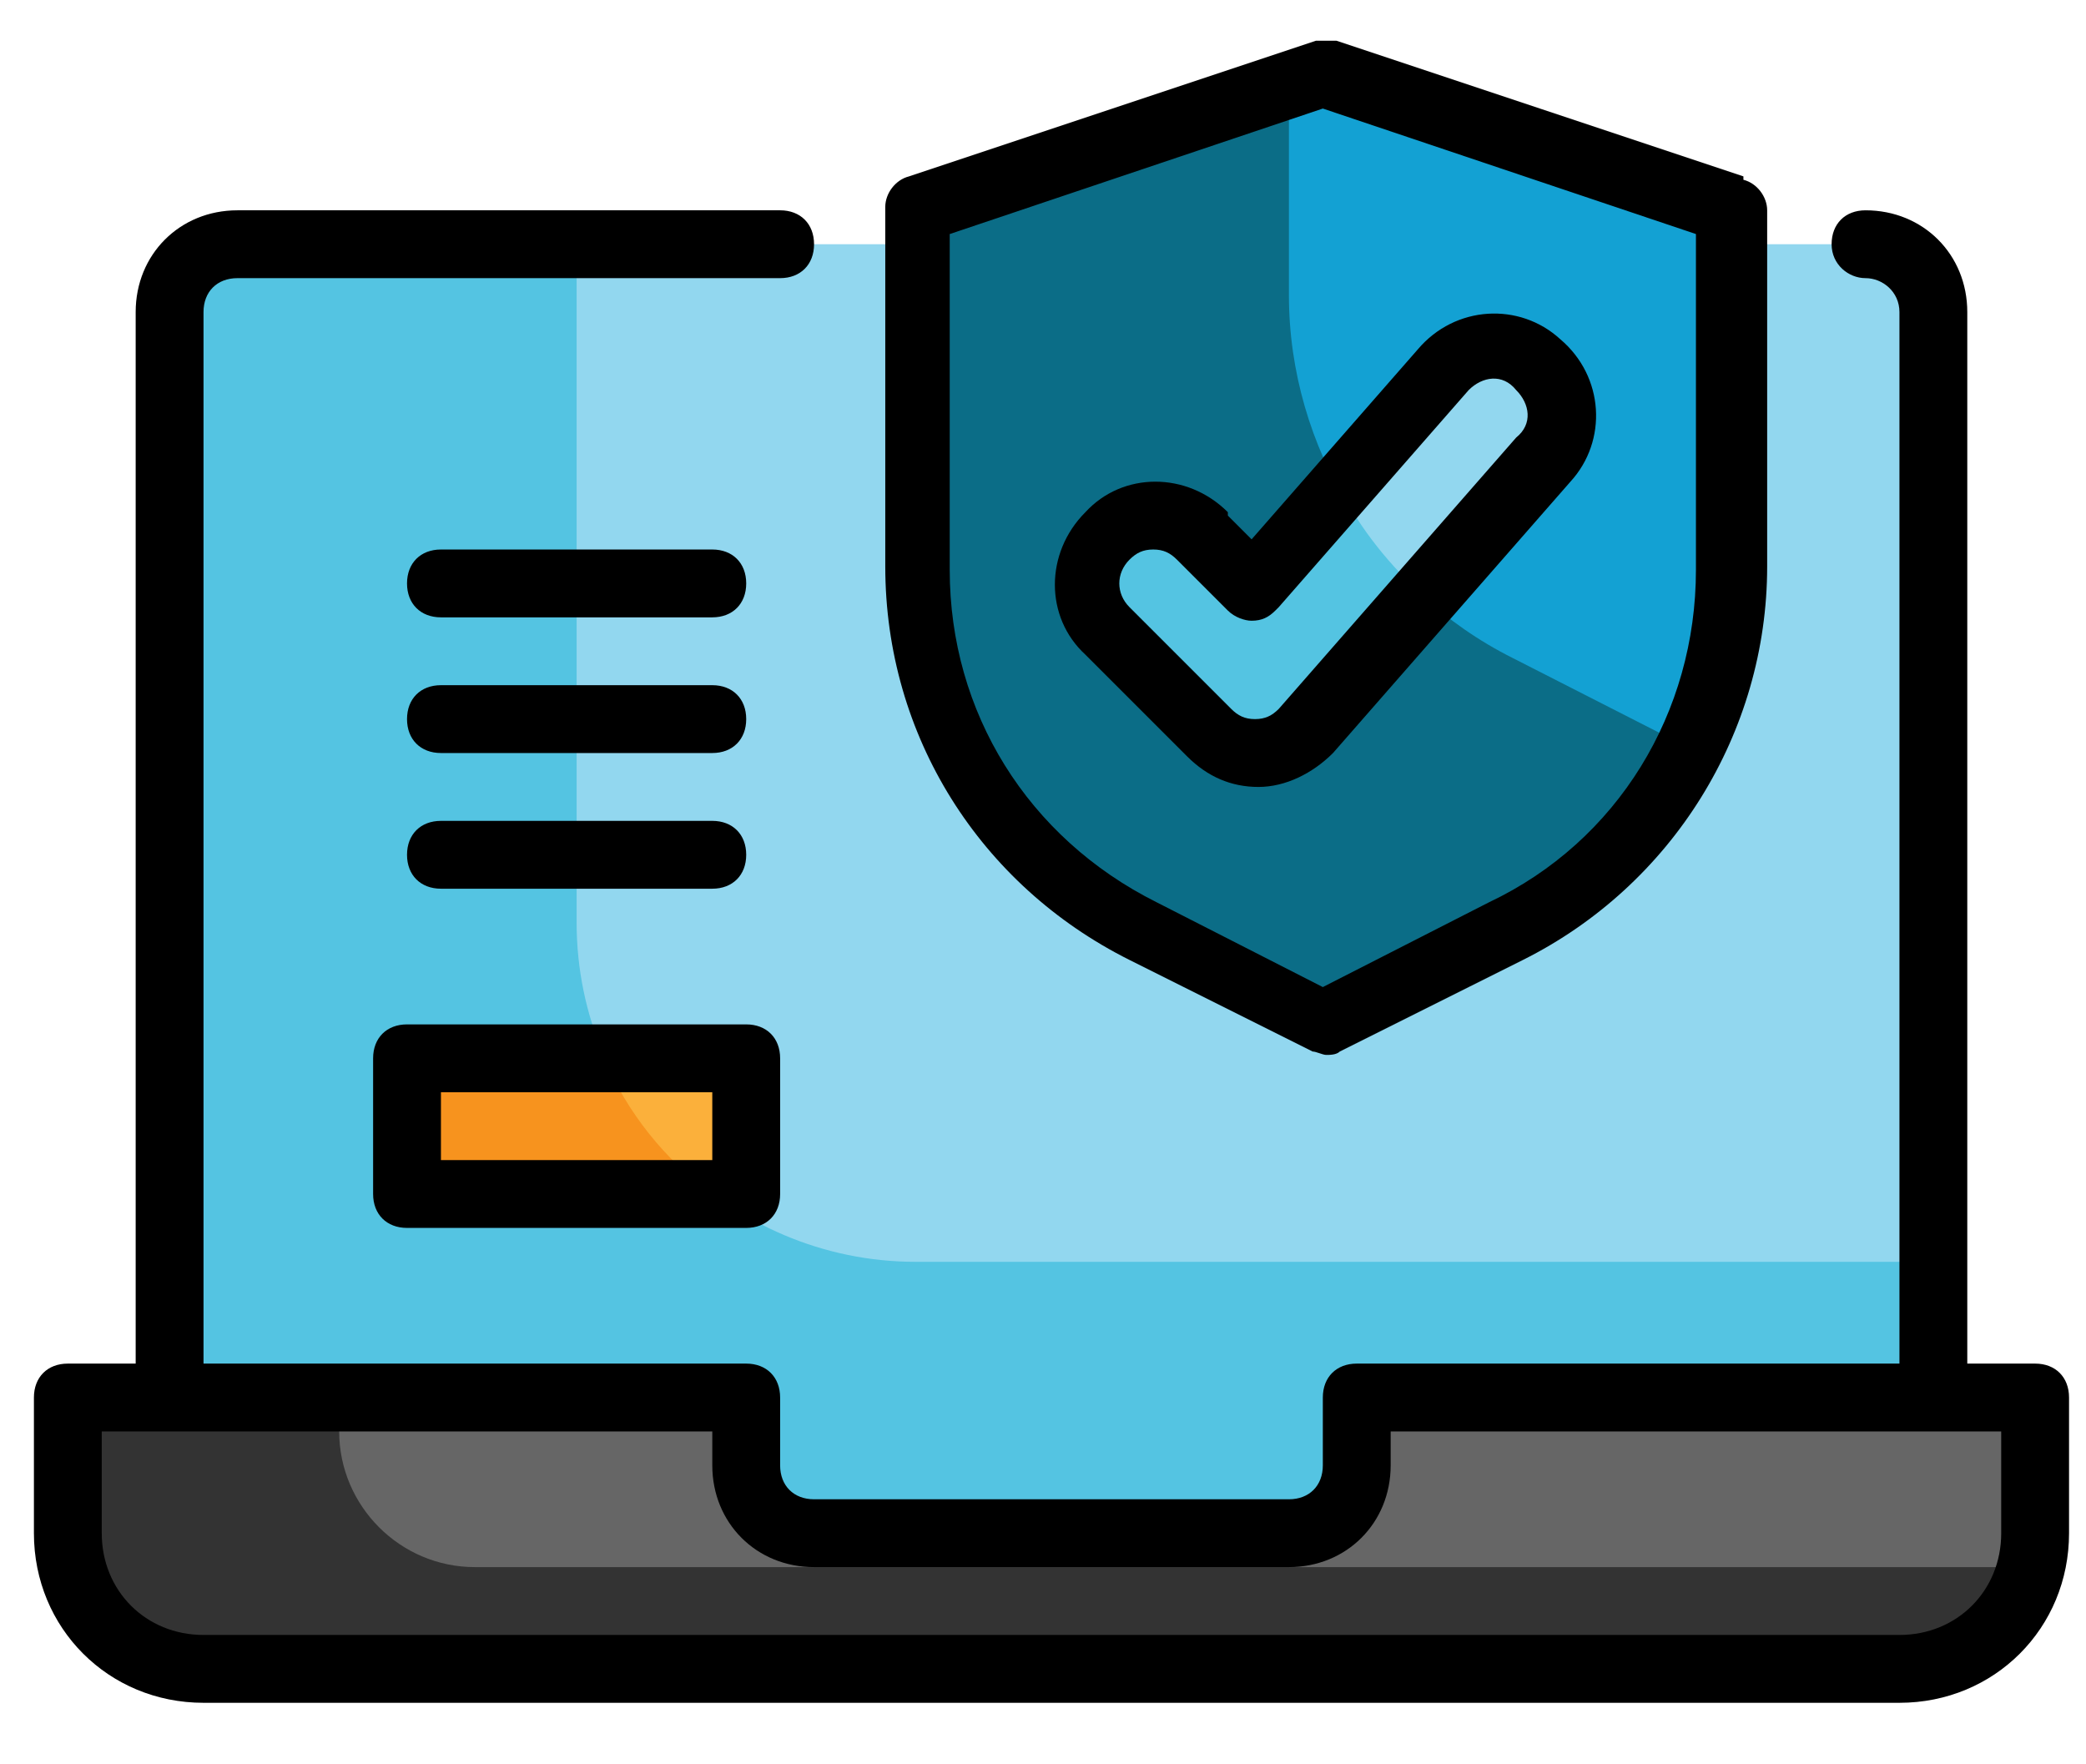
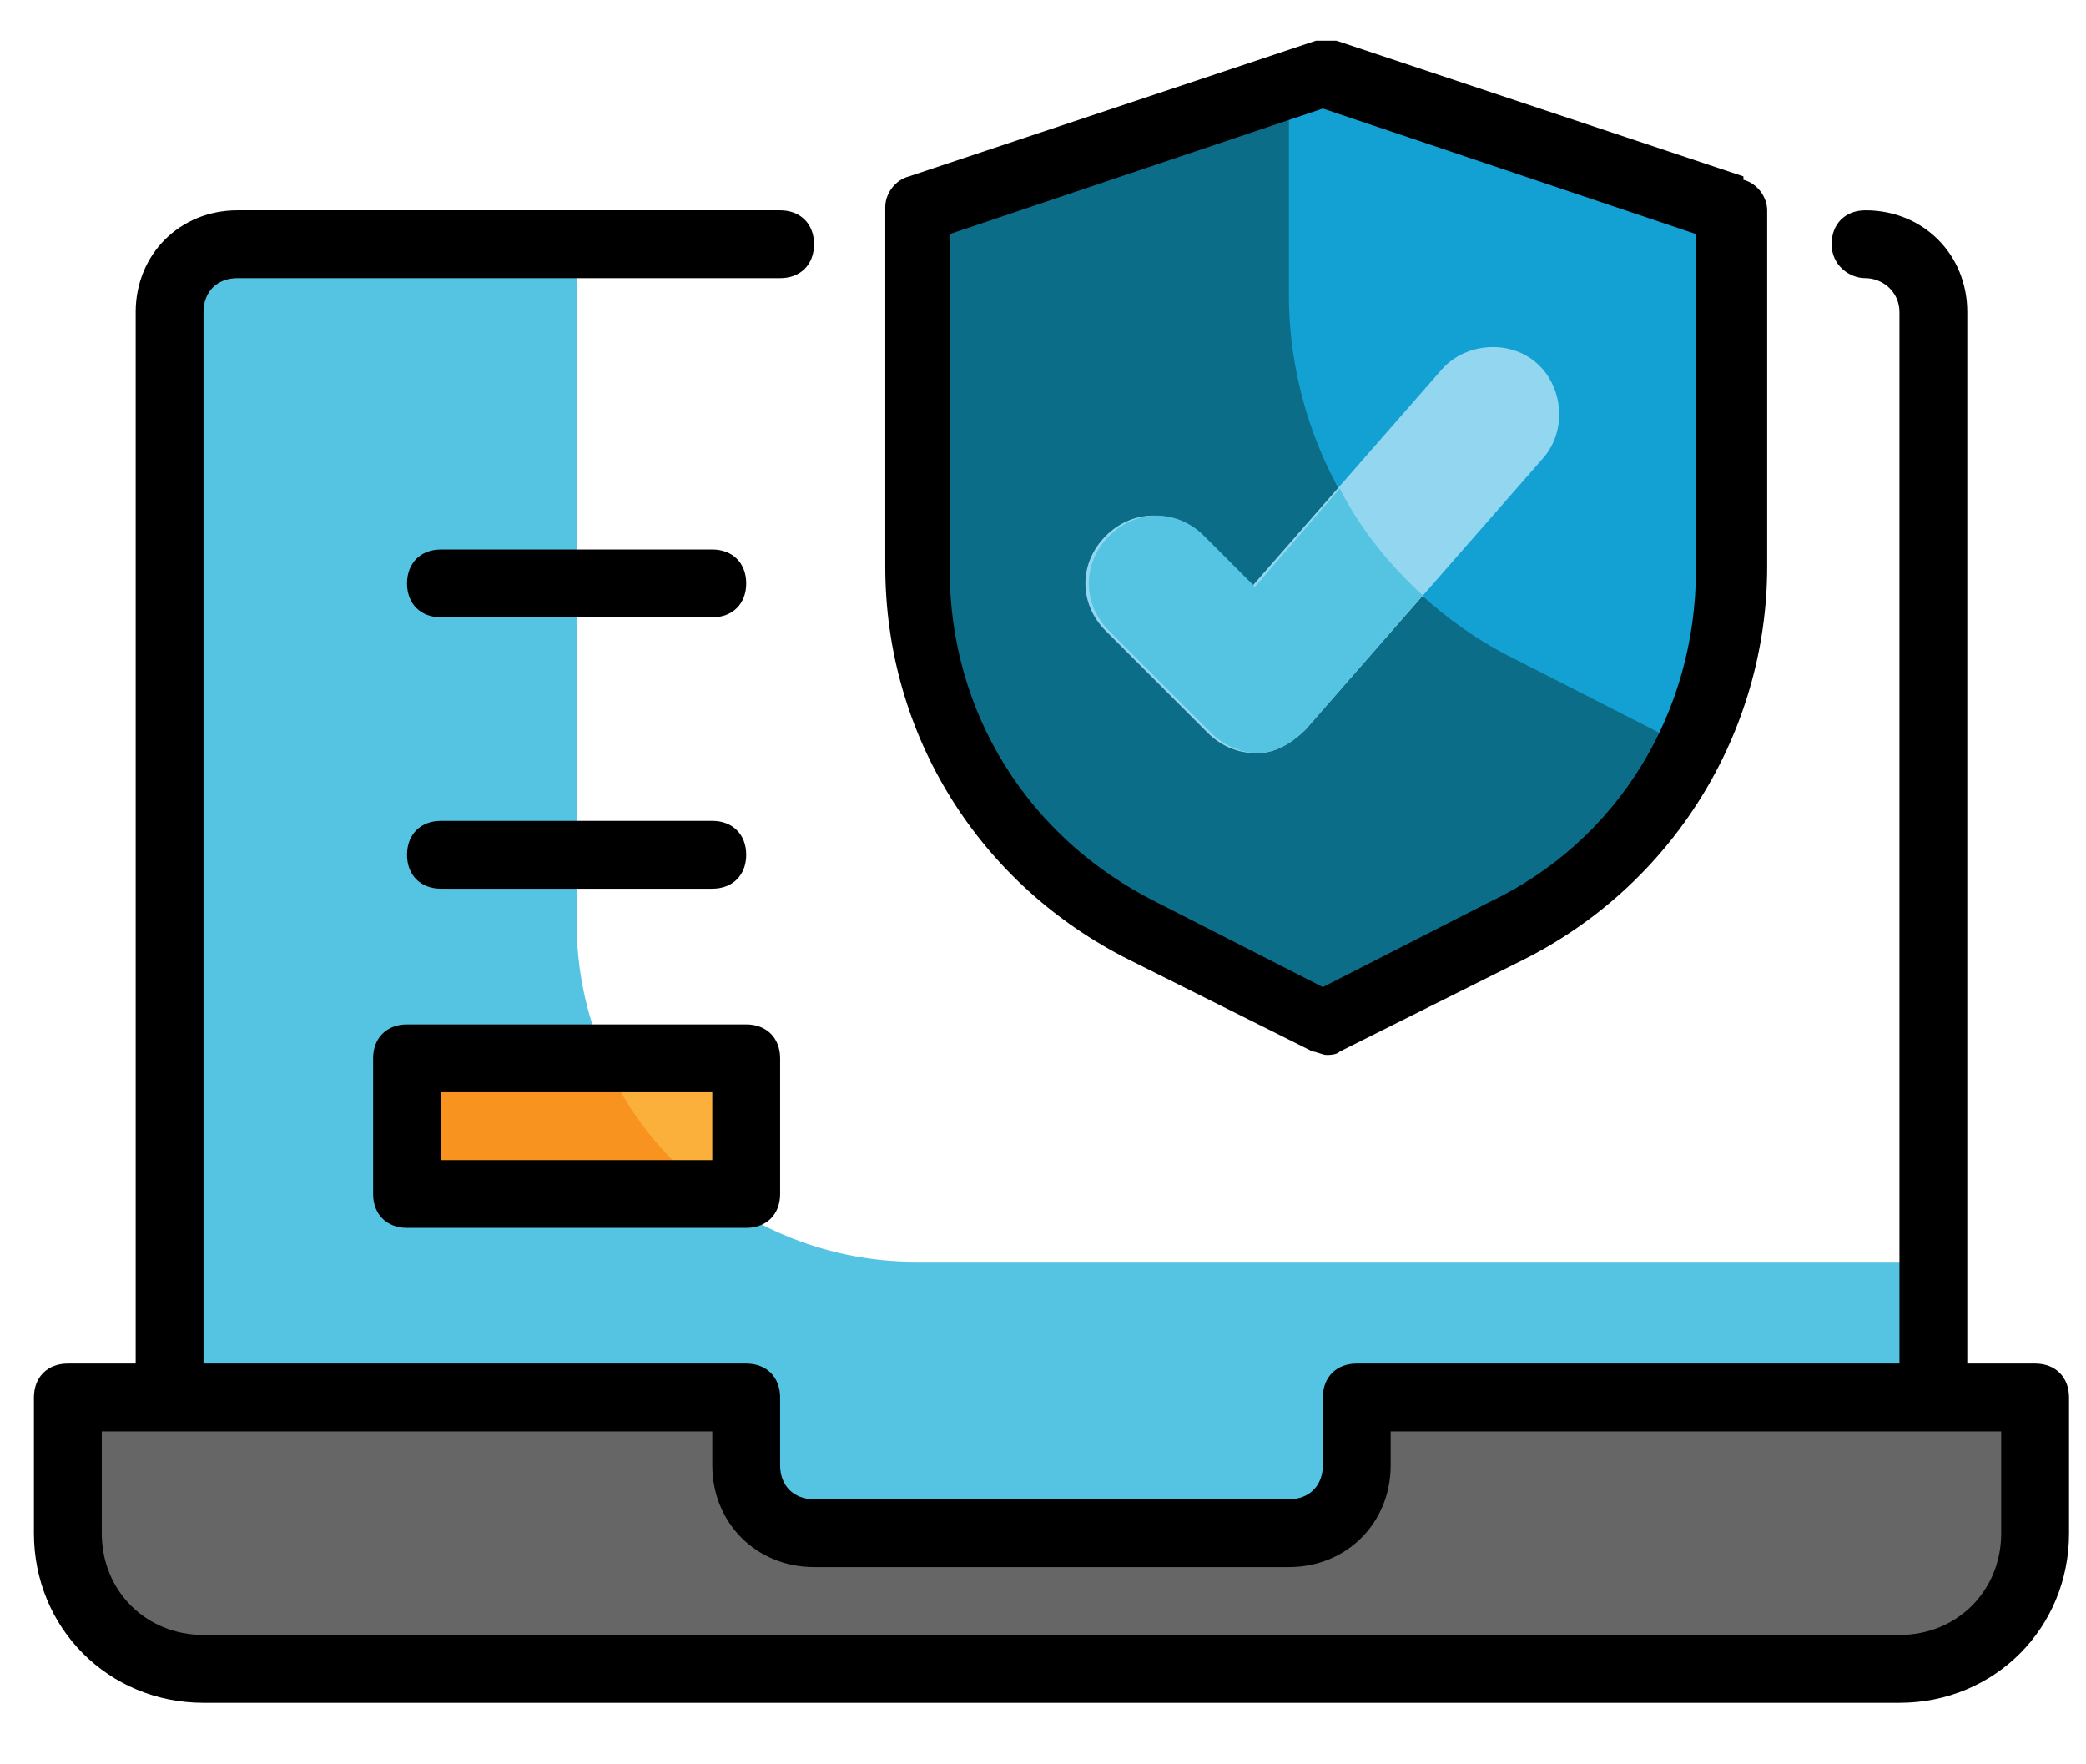
<svg xmlns="http://www.w3.org/2000/svg" version="1.1" viewBox="0 0 61.5 52">
  <defs>
    <style>
      .cls-1 {
        fill: #54c4e2;
      }

      .cls-2 {
        fill: #666;
      }

      .cls-3 {
        fill: #13a1d3;
      }

      .cls-4 {
        fill: #92d7ef;
      }

      .cls-5 {
        fill: #333;
      }

      .cls-6 {
        fill: #f7931e;
      }

      .cls-7 {
        fill: #0b6d87;
      }

      .cls-8 {
        fill: #fbb03b;
      }
    </style>
  </defs>
  <g>
    <g id="_레이어_1" data-name="레이어_1">
      <g>
        <g>
-           <path class="cls-4" d="M7,7.2h48c1.1,0,2,.9,2,2v36H5V9.2c0-1.1.9-2,2-2Z" />
          <path class="cls-1" d="M57,37.2v8H5V9.2c0-1.1.9-2,2-2h10v20c0,5.5,4.5,10,10,10h30Z" />
          <path class="cls-2" d="M40,41.2v2c0,1.1-.9,2-2,2h-14c-1.1,0-2-.9-2-2v-2H2v4c0,2.2,1.8,4,4,4h50c2.2,0,4-1.8,4-4v-4h-20Z" />
-           <path class="cls-5" d="M59.9,46.2c-.4,1.7-2,3-3.9,3H6c-2.2,0-4-1.8-4-4v-4h8v1c0,2.2,1.8,4,4,4h45.9Z" />
          <rect class="cls-8" x="12" y="31.2" width="10" height="4" />
          <path class="cls-6" d="M21,35.2h-9v-4h5.8c.7,1.6,1.8,3,3.2,4Z" />
        </g>
        <g>
          <path d="M60,40.2h-2V9.2c0-1.7-1.3-3-3-3h0c-.6,0-1,.4-1,1s.5,1,1,1,1,.4,1,1v31h-16c-.6,0-1,.4-1,1v2c0,.6-.4,1-1,1h-14c-.6,0-1-.4-1-1v-2c0-.6-.4-1-1-1H6V9.2c0-.6.4-1,1-1h16c.6,0,1-.4,1-1s-.4-1-1-1H7c-1.7,0-3,1.3-3,3v31h-2c-.6,0-1,.4-1,1v4c0,2.8,2.2,5,5,5h50c2.8,0,5-2.2,5-5v-4c0-.6-.4-1-1-1ZM59,45.2c0,1.7-1.3,3-3,3H6c-1.7,0-3-1.3-3-3v-3h18v1c0,1.7,1.3,3,3,3h14c1.7,0,3-1.3,3-3v-1h18v3Z" />
          <path d="M13,18.2h8c.6,0,1-.4,1-1s-.4-1-1-1h-8c-.6,0-1,.4-1,1s.4,1,1,1Z" />
-           <path d="M13,22.2h8c.6,0,1-.4,1-1s-.4-1-1-1h-8c-.6,0-1,.4-1,1s.4,1,1,1Z" />
          <path d="M13,26.2h8c.6,0,1-.4,1-1s-.4-1-1-1h-8c-.6,0-1,.4-1,1s.4,1,1,1Z" />
          <path d="M11,31.2v4c0,.6.4,1,1,1h10c.6,0,1-.4,1-1v-4c0-.6-.4-1-1-1h-10c-.6,0-1,.4-1,1ZM13,32.2h8v2h-8v-2Z" />
        </g>
      </g>
      <g>
        <g>
          <path class="cls-3" d="M39,2.2l-12,4v10.6c0,4.5,2.6,8.7,6.6,10.7l5.4,2.7,5.4-2.7c4.1-2,6.6-6.2,6.6-10.7V6.2l-12-4Z" />
          <path class="cls-7" d="M49.8,22.1c-1.1,2.3-3,4.2-5.4,5.4l-5.4,2.7-5.4-2.7c-4.1-2-6.6-6.2-6.6-10.7V6.2l11-3.7v6.2c0,4.5,2.6,8.7,6.6,10.7l5.1,2.6Z" />
          <path class="cls-4" d="M37,22.2c-.5,0-1-.2-1.4-.6l-3-3c-.8-.8-.8-2,0-2.8.8-.8,2-.8,2.8,0l1.5,1.5,5.6-6.4c.7-.8,2-.9,2.8-.2.8.7.9,2,.2,2.8l-7,8c-.4.4-.9.7-1.4.7,0,0,0,0,0,0Z" />
          <path class="cls-1" d="M41.9,17.6l-3.4,3.9c-.4.4-.9.7-1.4.7h0c-.5,0-1-.2-1.4-.6l-3-3c-.8-.8-.8-2,0-2.8.8-.8,2-.8,2.8,0l1.5,1.5,2.5-2.9c.6,1.2,1.5,2.3,2.5,3.2Z" />
        </g>
        <g>
          <path d="M51.4,5.2l-12-4c-.2,0-.4,0-.6,0l-12,4c-.4.1-.7.5-.7.9v10.6c0,5,2.8,9.4,7.2,11.6l5.4,2.7c.1,0,.3.1.4.1s.3,0,.4-.1l5.4-2.7c4.4-2.2,7.2-6.7,7.2-11.6V6.2c0-.4-.3-.8-.7-.9ZM50,16.8c0,4.2-2.3,8-6.1,9.8l-4.9,2.5-4.9-2.5c-3.8-1.9-6.1-5.6-6.1-9.8V6.9l11-3.7,11,3.7v9.9Z" />
-           <path d="M36.2,15.1c-1.2-1.2-3.1-1.2-4.2,0-1.2,1.2-1.2,3.1,0,4.2l3,3c.6.6,1.3.9,2.1.9s0,0,0,0c.8,0,1.6-.4,2.2-1l7-8c1.1-1.2,1-3.1-.3-4.2-1.2-1.1-3.1-1-4.2.3l-4.9,5.6-.7-.7ZM37.7,17.9l5.6-6.4c.4-.4,1-.5,1.4,0,.4.4.5,1,0,1.4l-7,8c-.2.2-.4.3-.7.3v1s0-1,0-1c-.3,0-.5-.1-.7-.3l-3-3c-.4-.4-.4-1,0-1.4.2-.2.4-.3.7-.3s.5.1.7.3l1.5,1.5c.2.2.5.3.7.3.3,0,.5-.1.7-.3Z" />
        </g>
      </g>
    </g>
  </g>
</svg>